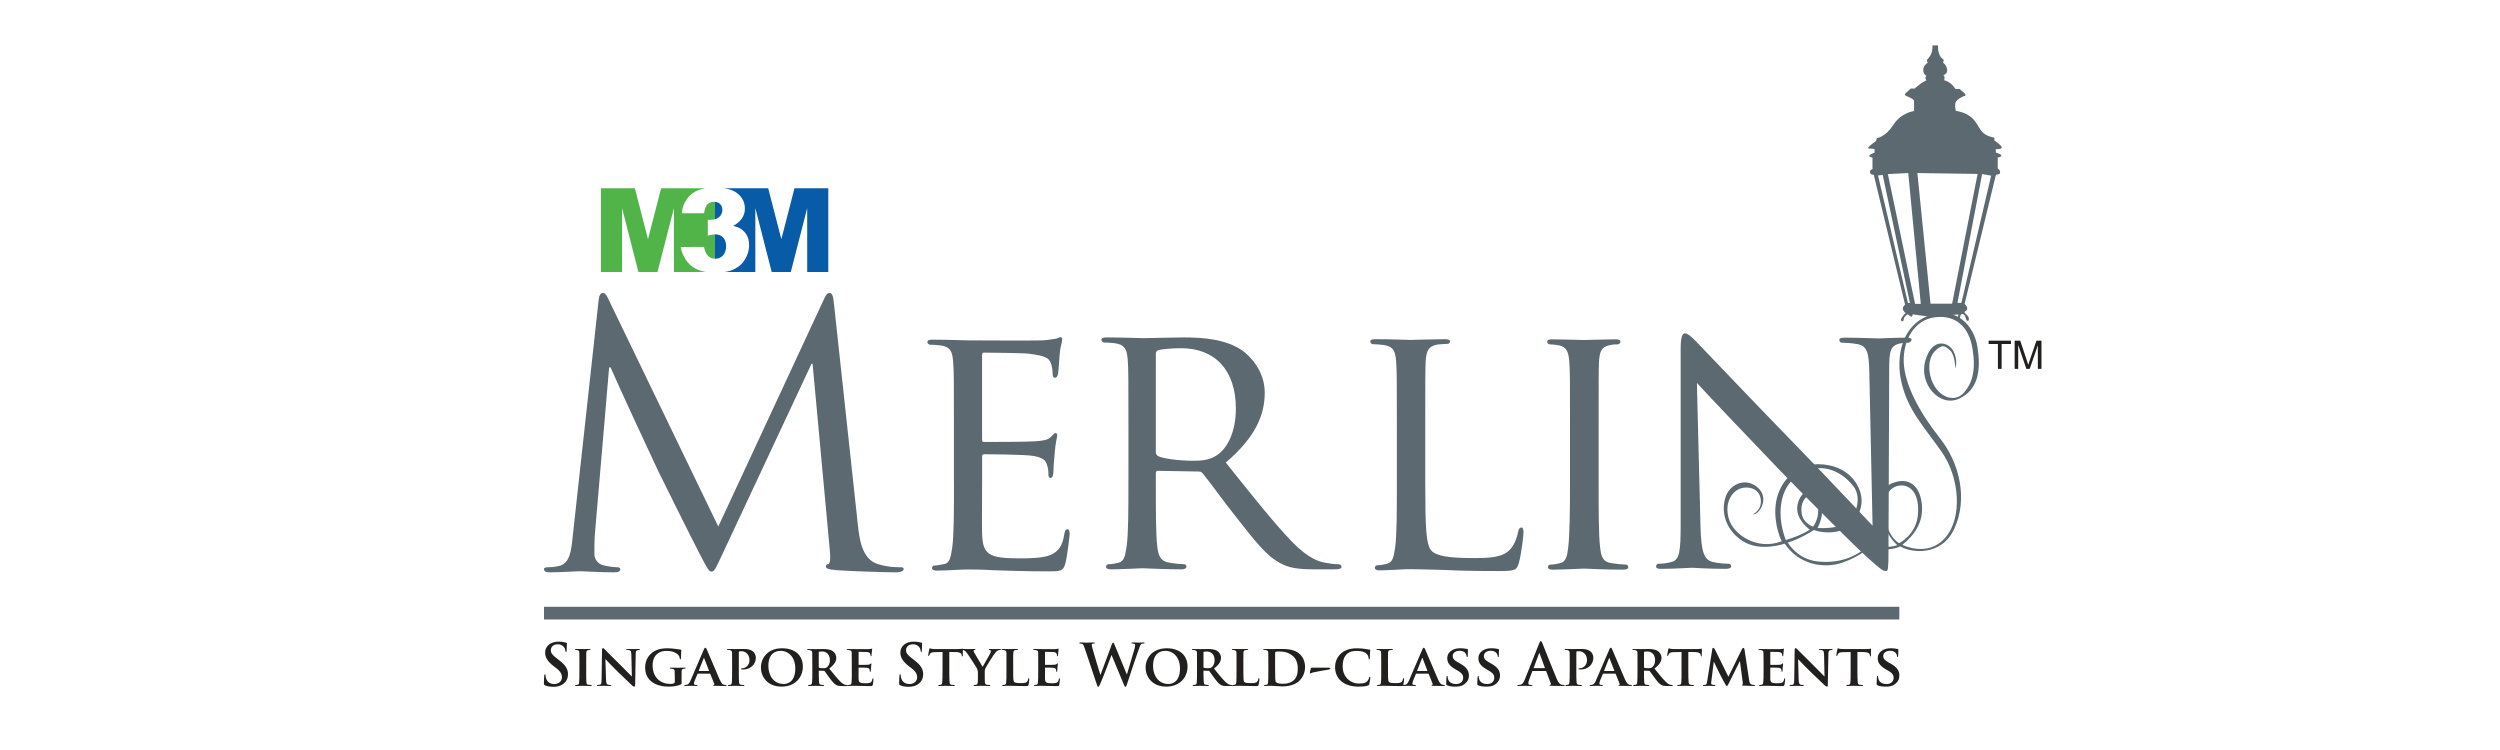
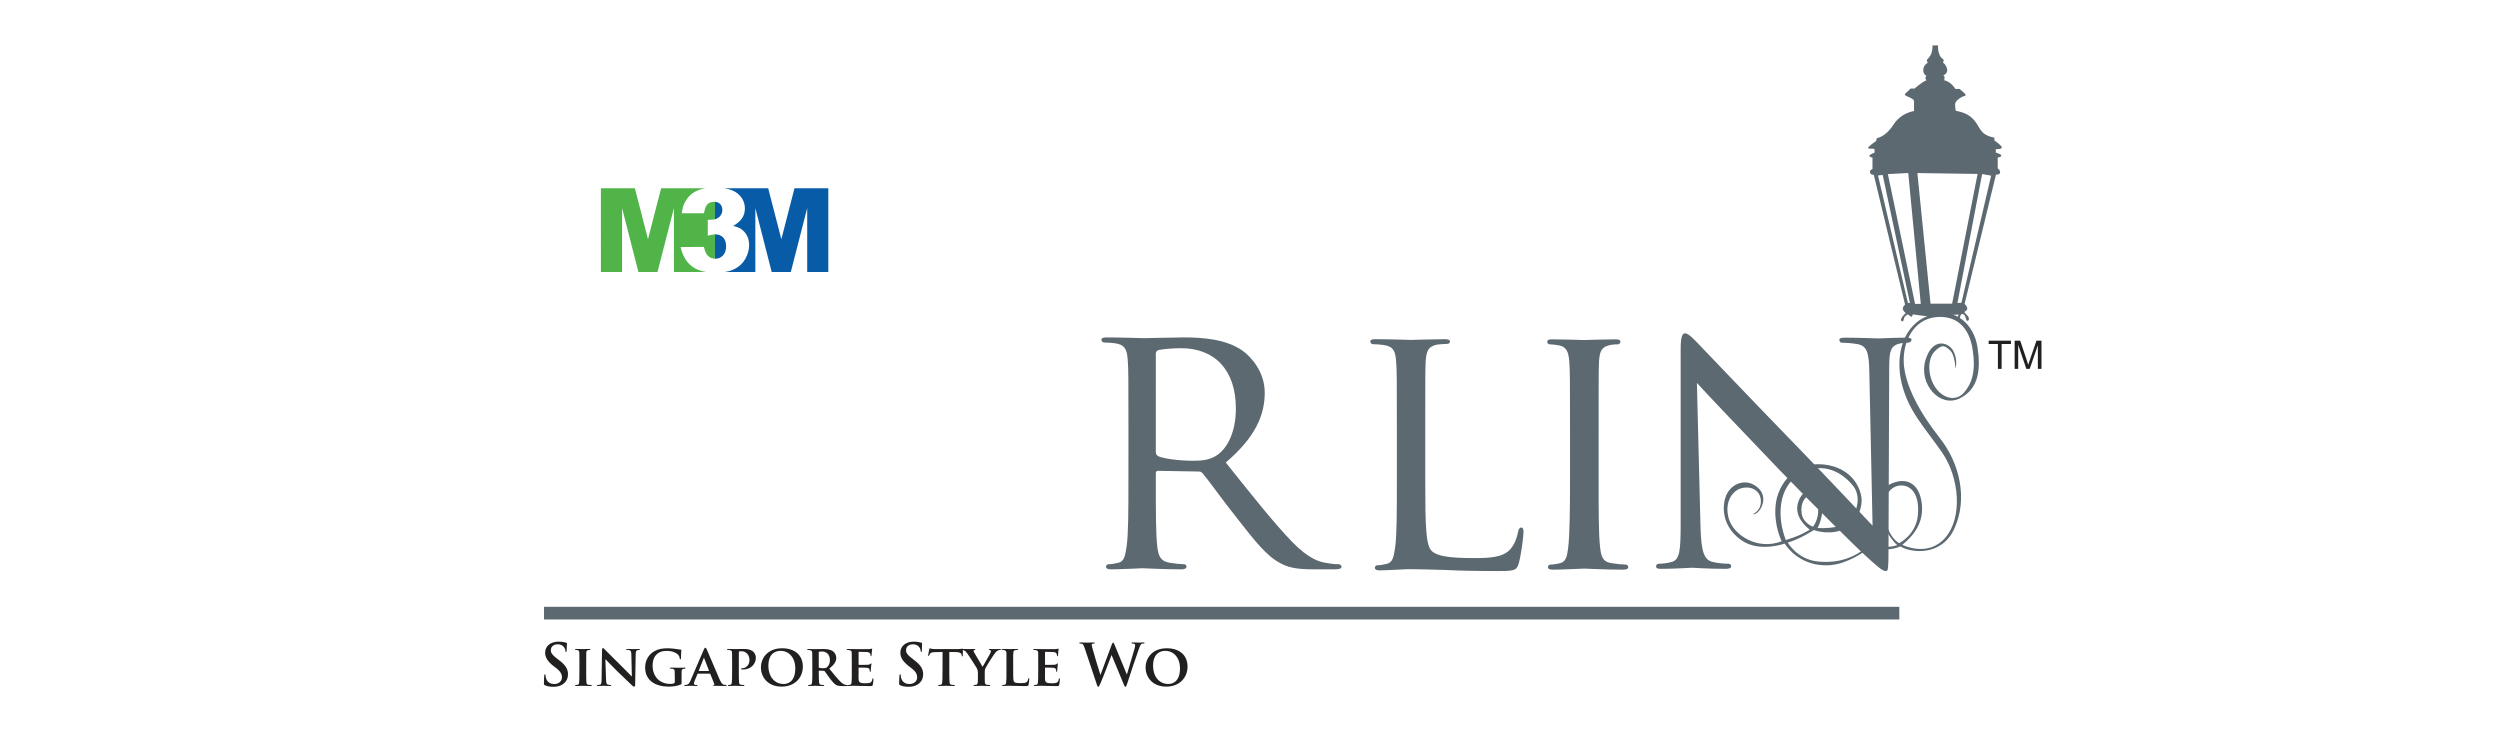
<svg xmlns="http://www.w3.org/2000/svg" version="1.1" id="Layer_1" x="0px" y="0px" width="150px" height="45px" viewBox="0 0 150 45" enable-background="new 0 0 150 45" xml:space="preserve">
  <path fill-rule="evenodd" clip-rule="evenodd" fill="#51B448" d="M36.053,11.294h2.04l0.786,3.057l0.788-3.057h2.67  c-0.312,0.048-0.565,0.148-0.769,0.291c-0.277,0.201-0.474,0.477-0.591,0.833c-0.009,0.041-0.063,0.269-0.069,0.376l1.332,0.003  c0.039-0.244,0.105-0.447,0.208-0.542c0.099-0.098,0.232-0.148,0.396-0.148c0.017,0,0.035,0.004,0.054,0.004v1.048  c-0.058,0.015-0.117,0.022-0.181,0.022c-0.084,0-0.166,0.007-0.25,0.011v0.948c0.18-0.048,0.325-0.075,0.43-0.079v1.461  c-0.161-0.004-0.298-0.059-0.404-0.16c-0.115-0.106-0.199-0.27-0.254-0.546l-1.399,0.004c0.005,0.01,0.04,0.175,0.041,0.183  c0.091,0.293,0.213,0.539,0.378,0.733c0.166,0.199,0.38,0.356,0.64,0.462c0.132,0.052,0.286,0.092,0.469,0.122h-1.933v-3.833  l-0.986,3.833h-1.145l-0.979-3.833v3.833h-1.271V11.294z" />
  <path fill-rule="evenodd" clip-rule="evenodd" fill="#085CA7" d="M43.441,11.294h2.65l0.79,3.057l0.788-3.057h2.03v5.025h-1.267  v-3.833l-0.983,3.833h-1.147l-0.981-3.833v3.833h-1.83c0.227-0.037,0.417-0.093,0.58-0.181c0.284-0.139,0.499-0.341,0.648-0.606  c0.151-0.264,0.228-0.537,0.228-0.824c0-0.231-0.047-0.425-0.138-0.591c-0.092-0.166-0.219-0.297-0.378-0.399  c-0.103-0.063-0.25-0.118-0.439-0.165c0.234-0.126,0.411-0.283,0.528-0.455c0.115-0.172,0.173-0.366,0.173-0.579  c0-0.364-0.143-0.664-0.43-0.904C44.07,11.454,43.796,11.345,43.441,11.294 M42.896,15.523v-1.462h0.014  c0.203,0,0.364,0.065,0.482,0.19c0.114,0.125,0.175,0.303,0.175,0.532c0,0.22-0.063,0.401-0.184,0.54  c-0.122,0.132-0.276,0.201-0.46,0.201H42.896z M42.896,13.158V12.11c0.129,0.008,0.234,0.055,0.313,0.131  c0.087,0.09,0.133,0.21,0.133,0.361c0,0.157-0.061,0.294-0.178,0.409C43.086,13.081,42.997,13.132,42.896,13.158" />
-   <path fill-rule="evenodd" clip-rule="evenodd" fill="#5C6971" d="M50.031,18.167c-0.041-0.413-0.107-0.588-0.259-0.588  c-0.15,0-0.237,0.156-0.324,0.35l-6.351,13.663l-6.612-13.684c-0.108-0.242-0.195-0.329-0.323-0.329  c-0.131,0-0.217,0.156-0.24,0.395l-1.556,14.185c-0.086,0.828-0.152,1.676-0.862,1.809c-0.325,0.066-0.476,0.066-0.65,0.066  c-0.108,0-0.217,0.043-0.217,0.109c0,0.152,0.151,0.197,0.368,0.197c0.586,0,1.621-0.066,1.816-0.066c0.172,0,1.21,0.066,2.01,0.066  c0.258,0,0.386-0.045,0.386-0.197c0-0.066-0.084-0.109-0.171-0.109c-0.13,0-0.452-0.023-0.822-0.109  c-0.324-0.066-0.561-0.352-0.561-0.678c0-0.369,0-0.762,0.022-1.107l0.863-10.095h0.087c0.236,0.586,2.657,5.808,2.849,6.199  c0.107,0.219,1.97,3.982,2.528,5.051c0.411,0.783,0.521,1.002,0.672,1.002c0.192,0,0.259-0.197,0.712-1.158l5.295-11.312h0.064  l1.037,11.226c0.042,0.395,0.023,0.764-0.085,0.783c-0.109,0.023-0.153,0.064-0.153,0.152c0,0.111,0.107,0.174,0.604,0.221  c0.801,0.063,3.132,0.133,3.608,0.133c0.261,0,0.454-0.07,0.454-0.197c0-0.094-0.066-0.109-0.172-0.109c-0.215,0-0.78,0-1.406-0.199  c-0.929-0.305-1.08-1.521-1.166-2.307L50.031,18.167z" />
-   <path fill-rule="evenodd" clip-rule="evenodd" fill="#5C6971" d="M57.238,28.912c0,1.764,0,3.209-0.107,3.963  c-0.085,0.537-0.13,0.904-0.486,0.971c-0.171,0.021-0.404,0.086-0.574,0.086c-0.107,0-0.148,0.086-0.148,0.15  c0,0.115,0.108,0.154,0.299,0.154c0.293,0,0.718-0.021,1.077-0.039c0.403-0.029,0.763-0.029,0.805-0.029  c0.273,0,0.761,0,1.544,0.047c0.762,0.021,1.839,0.066,3.24,0.066c0.719,0,0.912,0,1.035-0.48c0.105-0.389,0.256-1.637,0.256-1.766  s-0.023-0.279-0.131-0.279c-0.104,0-0.147,0.064-0.189,0.279c-0.105,0.732-0.36,1.057-0.845,1.271  c-0.486,0.195-1.377,0.195-1.863,0.195c-1.843,0-2.182-0.24-2.224-1.467c-0.02-0.363,0-2.498,0-3.123v-1.531  c0-0.062,0.024-0.127,0.125-0.127c0.319,0,2.308,0.02,2.817,0.086c0.721,0.086,0.888,0.301,0.952,0.561  c0.085,0.232,0.085,0.43,0.085,0.602c0,0.109,0.042,0.172,0.128,0.172c0.126,0,0.168-0.193,0.168-0.344  c0-0.129,0.042-0.816,0.083-1.186c0.045-0.604,0.147-0.904,0.147-1.014c0-0.107-0.041-0.148-0.103-0.148  c-0.067,0-0.151,0.107-0.279,0.237c-0.188,0.192-0.462,0.216-0.908,0.257c-0.424,0.04-2.878,0.04-3.11,0.04  c-0.108,0-0.108-0.061-0.108-0.19V21.35c0-0.129,0.024-0.193,0.108-0.193c0.209,0,2.367,0.022,2.686,0.064  c1.018,0.129,1.207,0.256,1.332,0.559c0.084,0.218,0.108,0.518,0.108,0.646c0,0.152,0.042,0.24,0.144,0.24  c0.088,0,0.152-0.111,0.173-0.193c0.045-0.217,0.086-1.034,0.104-1.211c0.043-0.515,0.153-0.729,0.153-0.861  c0-0.086-0.022-0.172-0.087-0.172c-0.083,0-0.169,0.065-0.253,0.086c-0.148,0.021-0.486,0.086-0.844,0.108  c-0.426,0.021-4.321,0-4.447,0c-0.107,0-1.311-0.043-2.158-0.043c-0.215,0-0.3,0.043-0.3,0.153c0,0.062,0.084,0.149,0.15,0.149  c0.168,0,0.486,0.021,0.634,0.043c0.616,0.084,0.719,0.385,0.763,1.011c0.045,0.58,0.045,1.1,0.045,3.944V28.912z" />
  <path fill-rule="evenodd" clip-rule="evenodd" fill="#5C6971" d="M67.705,28.813c0,1.773,0,3.223-0.109,3.98  c-0.087,0.543-0.128,0.885-0.498,0.975c-0.172,0.043-0.41,0.086-0.584,0.086c-0.106,0-0.151,0.086-0.151,0.15  c0,0.111,0.11,0.156,0.304,0.156c0.584,0,1.86-0.066,1.88-0.066c0.088,0,1.299,0.066,2.338,0.066c0.215,0,0.301-0.066,0.301-0.156  c0-0.064-0.022-0.15-0.149-0.15c-0.174,0-0.585-0.043-0.842-0.086c-0.585-0.09-0.692-0.432-0.758-0.975  c-0.088-0.758-0.088-2.184-0.088-3.959V28.4c0-0.109,0.043-0.15,0.13-0.15l2.422,0.041c0.133,0,0.175,0.025,0.26,0.109  c0.413,0.496,1.256,1.688,2.055,2.684c1.083,1.385,1.777,2.273,2.594,2.701c0.477,0.262,0.954,0.375,2.036,0.375h1.191  c0.346,0,0.453-0.045,0.453-0.156c0-0.064-0.065-0.15-0.171-0.15c-0.11,0-0.307,0-0.67-0.068c-0.477-0.061-1.106-0.236-2.123-1.275  c-1.104-1.145-2.421-2.809-3.98-4.76c1.774-1.512,2.338-2.836,2.338-4.195c0-1.278-0.847-2.16-1.32-2.508  c-0.996-0.694-2.336-0.803-3.546-0.803c-0.586,0-2.188,0.045-2.382,0.045c-0.108,0-1.384-0.045-2.248-0.045  c-0.219,0-0.305,0.045-0.305,0.153c0,0.064,0.086,0.152,0.152,0.152c0.174,0,0.498,0.022,0.647,0.043  c0.627,0.086,0.739,0.389,0.782,1.015c0.042,0.586,0.042,1.106,0.042,3.96V28.813z M69.349,21.218c0-0.107,0.066-0.172,0.154-0.215  c0.193-0.045,0.797-0.111,1.36-0.111c2.034,0,3.289,1.321,3.289,3.616c0,1.406-0.498,2.38-1.146,2.813  c-0.456,0.303-0.972,0.324-1.427,0.324c-0.846,0-1.819-0.131-2.1-0.281c-0.087-0.065-0.13-0.129-0.13-0.238V21.218z" />
  <path fill-rule="evenodd" clip-rule="evenodd" fill="#5C6971" d="M85.515,25.656c0-2.846,0-3.364,0.023-3.945  c0.042-0.646,0.147-0.93,0.702-1.038c0.211-0.021,0.49-0.041,0.615-0.041c0.063,0,0.147-0.064,0.147-0.131  c0-0.105-0.104-0.15-0.296-0.15c-0.572,0-1.979,0.044-2.064,0.044c-0.105,0-1.277-0.044-2.127-0.044  c-0.215,0-0.298,0.044-0.298,0.15c0,0.067,0.083,0.151,0.148,0.151c0.169,0,0.488,0.021,0.639,0.046  c0.615,0.083,0.722,0.386,0.766,1.013c0.042,0.581,0.042,1.099,0.042,3.945v3.232c0,1.773,0,3.215-0.105,3.971  c-0.087,0.539-0.131,0.883-0.49,0.969c-0.17,0.045-0.402,0.088-0.576,0.088c-0.105,0-0.148,0.088-0.148,0.15  c0,0.113,0.106,0.156,0.297,0.156c0.299,0,0.702-0.025,1.089-0.043c0.361-0.029,0.68-0.029,0.765-0.029  c0.554,0,1.191,0.029,2.043,0.047c0.872,0.047,1.916,0.066,3.256,0.066c1.001,0,1.064-0.066,1.193-0.5  c0.148-0.537,0.276-1.637,0.276-1.832c0-0.193-0.041-0.279-0.128-0.279c-0.107,0-0.173,0.105-0.194,0.238  c-0.062,0.367-0.211,0.754-0.446,1.033c-0.446,0.539-1.276,0.561-2.255,0.561c-1.469,0-2.19-0.127-2.488-0.43  c-0.343-0.326-0.385-1.426-0.385-4.119V25.656z" />
  <path fill-rule="evenodd" clip-rule="evenodd" fill="#5C6971" d="M95.918,25.646c0-2.838,0-3.351,0.021-3.932  c0.042-0.646,0.148-0.904,0.666-1.011c0.214-0.042,0.341-0.042,0.473-0.042c0.061,0,0.147-0.083,0.147-0.152  c0-0.106-0.087-0.149-0.302-0.149c-0.577,0-1.798,0.042-1.885,0.042c-0.106,0-1.283-0.042-1.906-0.042  c-0.212,0-0.299,0.042-0.299,0.149c0,0.068,0.063,0.152,0.148,0.152c0.127,0,0.363,0.021,0.579,0.065  c0.405,0.084,0.558,0.363,0.599,0.989c0.042,0.581,0.042,1.094,0.042,3.932v3.223c0,1.762-0.02,3.203-0.105,3.953  c-0.064,0.539-0.13,0.883-0.491,0.969c-0.172,0.041-0.406,0.084-0.578,0.084c-0.106,0-0.151,0.086-0.151,0.152  c0,0.111,0.106,0.152,0.3,0.152c0.58,0,1.757-0.064,1.863-0.064c0.087,0,1.308,0.064,2.359,0.064c0.216,0,0.298-0.064,0.298-0.152  c0-0.066-0.042-0.152-0.149-0.152c-0.171,0-0.578-0.043-0.854-0.084c-0.559-0.086-0.623-0.43-0.688-0.969  c-0.087-0.75-0.087-2.191-0.087-3.953V25.646z" />
  <path fill-rule="evenodd" clip-rule="evenodd" fill="#5C6971" d="M101.814,22.975c0.583,0.648,2.726,2.893,4.935,5.201  c2.013,2.092,4.762,4.789,4.958,4.961c1.059,0.975,1.254,1.125,1.45,1.125c0.129,0,0.153-0.111,0.153-1.316l0.042-10.745  c0-1.101,0.041-1.467,0.671-1.597c0.217-0.042,0.367-0.042,0.453-0.042c0.133,0,0.218-0.11,0.218-0.174  c0-0.111-0.153-0.128-0.349-0.128c-0.776,0-1.406,0.045-1.624,0.045c-0.214,0-1.124-0.045-1.988-0.045  c-0.218,0-0.371,0.018-0.371,0.128c0,0.063,0.023,0.174,0.153,0.174c0.153,0,0.586,0.021,0.931,0.085  c0.584,0.108,0.693,0.519,0.714,1.704l0.194,9.188c-0.585-0.605-2.618-2.783-4.503-4.721c-2.941-3.021-5.713-5.955-6.015-6.257  c-0.198-0.195-0.523-0.561-0.735-0.561c-0.153,0-0.261,0.193-0.261,0.924v10.509c0,1.66-0.066,2.156-0.543,2.285  c-0.283,0.086-0.629,0.107-0.78,0.107c-0.084,0-0.15,0.066-0.15,0.154c0,0.131,0.107,0.152,0.302,0.152  c0.867,0,1.67-0.066,1.839-0.066c0.175,0,0.933,0.066,2.014,0.066c0.217,0,0.349-0.043,0.349-0.152c0-0.088-0.065-0.154-0.152-0.154  c-0.173,0-0.607-0.021-0.956-0.107c-0.515-0.129-0.688-0.582-0.732-2.092L101.814,22.975z" />
  <path fill-rule="evenodd" clip-rule="evenodd" fill="#5C6971" d="M105.168,30.855c0,0,0.559-0.232,0.477-0.896  c-0.083-0.662-0.763-0.814-1.237-0.643c-0.477,0.174-0.955,0.82-0.684,1.795c0.275,0.977,1.709,1.932,3.178,1.365  c0,0-0.495-0.969-0.362-2.191c0.132-1.221,1.124-2.598,2.871-2.418c1.745,0.184,2.273,1.482,2.286,2.133  c0.008,0.652-0.378,1.537-1.229,1.822c-0.855,0.287-1.637-0.02-1.637-0.02s-0.822,0.539-1.565,0.752c0,0,0.559,0.998,1.778,1.131  s2.201-0.213,2.954-0.863l0.247-0.168c0,0,0.76,0.318,1.593,0.055c0,0-0.825-0.672-0.955-1.977c-0.134-1.301,0.222-1.637,0.892-1.82  c0.672-0.186,1.362,0.109,1.523,1.23c0.162,1.119-0.395,1.934-1.158,2.547c0,0,1.532,0.783,2.58-0.43  c1.044-1.211,0.852-3.602-0.203-5.123c-1.057-1.524-2.01-2.455-2.417-4.142c-0.407-1.684,0.082-3.554,1.687-4.079  c1.602-0.529,2.657,0.606,2.861,1.907c0.201,1.298,0.102,2.517-1.076,3.086c-1.18,0.568-2.455-0.853-2.051-2.275  c0.407-1.419,1.401-1.117,1.684-0.566c0.285,0.548,0.123,1.054,0.123,1.054s-0.029-0.835-0.323-1.1  c-0.295-0.267-0.468-0.406-0.924,0.062c-0.459,0.47-0.418,1.515,0.059,2.188c0.479,0.673,1.242,0.816,1.707,0.275  c0.467-0.539,0.718-1.272,0.507-2.606s-1.014-2.066-2.263-1.904s-1.919,1.403-1.867,2.707c0.052,1.305,0.914,2.958,2.15,4.52  c1.24,1.563,1.686,3.693,0.894,5.441c-0.794,1.746-2.683,1.445-3.246,1.078c0,0-0.834,0.424-1.767-0.025c0,0-0.586,0.617-1.711,1  c-1.125,0.381-2.595,0.131-3.467-1.141c0,0-1.481,0.539-2.549-0.174c-1.066-0.713-1.25-1.801-1.005-2.586  c0.24-0.783,1.128-1.193,1.829-0.693c0.7,0.5,0.425,1.213,0.2,1.479C105.33,30.906,105.168,30.855,105.168,30.855 M108.589,31.783  c-0.232-0.174-0.968-0.807-0.701-1.641c0.313-0.986,1.207-0.895,1.404-0.02c0.154,0.719-0.129,1.354-0.238,1.559  c0.46,0.029,1.057-0.012,1.492-0.18c0.747-0.287,1.249-1.574,0.65-2.336c-0.823-1.045-2.071-1.424-3.229-0.711  c-1.308,0.811-1.342,2.596-0.819,3.947C107.75,32.219,108.114,32.066,108.589,31.783 M108.772,31.596c0,0-0.581-0.189-0.672-0.789  c-0.092-0.6,0.203-1.008,0.445-1.082c0.246-0.07,0.53,0.203,0.549,0.844C109.114,31.211,108.763,31.641,108.772,31.596   M113.944,32.592c0,0,1.021-0.496,1.129-1.686c0.112-1.189-0.364-1.779-0.992-1.779s-1.025,0.598-1.046,1.25  C113.013,31.035,113.244,32.146,113.944,32.592" />
  <path fill-rule="evenodd" clip-rule="evenodd" fill="#5C6971" d="M114.344,18.792c0,0-0.129,0.098-0.204,0.212  c-0.072,0.119-0.135,0.214-0.019,0.271c0.116,0.053,0.078-0.16,0.164-0.267c0.088-0.102,0.18-0.147,0.18-0.147  s0.131,0.089,0.194,0.138c0.067,0.048,0.109-0.138,0.109-0.138s0.616,0.093,0.927,0.125c0.31,0.032,1.526-0.112,1.715-0.112  s0.081,0.031,0.055,0.126c-0.025,0.098,0,0.204,0.083,0.144c0.083-0.062,0.04-0.332,0.209-0.301  c0.167,0.031,0.173,0.218,0.218,0.342c0.043,0.121,0.196,0.062,0.151-0.115c-0.046-0.171-0.327-0.311-0.244-0.37  c0.081-0.062,0.162-0.078,0.152-0.208c-0.011-0.136-0.159-0.255-0.159-0.255l1.883-7.761c0,0,0.24,0.026,0.248-0.127  c0.015-0.155-0.143-0.242-0.143-0.242V9.452c0,0,0.218-0.023,0.218-0.116c0-0.095-0.331-0.18-0.331-0.18V8.948  c0,0,0.364,0.021,0.36-0.102c-0.007-0.123-0.446-0.419-0.446-0.419V8.258c0,0-0.469-0.063-0.721-0.335  c-0.254-0.277-0.306-0.572-0.67-0.887c-0.365-0.318-0.924-0.385-0.924-0.385s-0.095-0.366,0-0.531  c0.092-0.164,0.395-0.346,0.518-0.356c0.12-0.011,0.026-0.149,0.026-0.149l-0.316-0.278h-0.251c0,0-0.146-0.236-0.34-0.366  c-0.189-0.136-0.338-0.156-0.338-0.156s0.03-0.084,0.028-0.163c0-0.083-0.078-0.132-0.078-0.132s0.283-0.092,0.228-0.374  c-0.056-0.287-0.248-0.388-0.248-0.388s0.051-0.096,0.044-0.154c-0.007-0.059-0.17-0.112-0.24-0.296  c-0.073-0.19-0.102-0.245-0.102-0.584h-0.332c0,0,0.02,0.368-0.122,0.601c-0.141,0.236-0.199,0.199-0.209,0.293  c-0.008,0.09,0.055,0.141,0.055,0.141s-0.276,0.149-0.276,0.437c0,0.293,0.196,0.353,0.196,0.353s-0.071,0.048-0.064,0.135  c0.004,0.088,0.058,0.132,0.058,0.132s-0.221,0.102-0.444,0.278c-0.222,0.171-0.263,0.22-0.263,0.22h-0.239l-0.328,0.307  c0,0-0.063,0.072,0.058,0.132c0.123,0.061,0.48,0.183,0.473,0.317v0.594c0,0-0.771,0.087-1.245,0.831  c-0.479,0.742-0.988,0.792-0.988,0.792l-0.045,0.174c0,0-0.493,0.334-0.476,0.42c0.016,0.087,0.345-0.013,0.385,0.087v0.189  c0,0-0.316,0.12-0.316,0.191c0,0.069,0.191,0.112,0.191,0.112v0.687c0,0-0.178,0.043-0.15,0.198  c0.032,0.151,0.229,0.147,0.229,0.147l1.877,7.789c0,0-0.136,0.097-0.136,0.233C114.166,18.651,114.344,18.79,114.344,18.792   M112.681,10.528l0.281-0.033l1.634,7.687h-0.119L112.681,10.528z M113.273,10.445l1.222-0.063l0.752,7.85h-0.344L113.273,10.445z   M115.043,10.383l3.613,0.053l-1.529,7.785h-1.296L115.043,10.383z M118.927,10.445l0.541,0.094l-1.785,7.635h-0.236L118.927,10.445  z" />
  <rect x="32.641" y="36.408" fill-rule="evenodd" clip-rule="evenodd" fill="#5C6971" width="81.319" height="0.76" />
  <path fill-rule="evenodd" clip-rule="evenodd" fill="#221F1F" d="M119.875,22.132v-1.491h-0.556V20.44h1.339v0.201h-0.561v1.491  H119.875z M120.879,22.132V20.44h0.334l0.401,1.197c0.038,0.111,0.063,0.197,0.079,0.251c0.02-0.061,0.051-0.152,0.091-0.27  l0.404-1.178h0.301v1.692h-0.218v-1.416l-0.488,1.416h-0.202l-0.488-1.435v1.435H120.879z" />
  <path fill="#221F1F" d="M33.205,41.207c0.185,0,0.378-0.029,0.549-0.143c0.248-0.16,0.326-0.4,0.326-0.604  c0-0.324-0.149-0.563-0.567-0.875l-0.099-0.076c-0.285-0.215-0.364-0.338-0.364-0.496c0-0.207,0.154-0.355,0.412-0.355  c0.223,0,0.323,0.104,0.374,0.168c0.073,0.09,0.09,0.199,0.09,0.229c0,0.043,0.011,0.064,0.035,0.064c0.029,0,0.04-0.029,0.04-0.105  c0-0.271,0.016-0.371,0.016-0.412c0-0.025-0.021-0.035-0.051-0.043c-0.092-0.025-0.236-0.061-0.461-0.061  c-0.478,0-0.797,0.275-0.797,0.656c0,0.275,0.133,0.521,0.512,0.818l0.161,0.119c0.283,0.227,0.336,0.385,0.336,0.555  c0,0.186-0.152,0.395-0.462,0.395c-0.213,0-0.418-0.096-0.495-0.35c-0.017-0.053-0.031-0.133-0.031-0.176  c0-0.023-0.002-0.057-0.035-0.057c-0.027,0-0.037,0.037-0.042,0.09c-0.002,0.057-0.017,0.262-0.017,0.449  c0,0.076,0.012,0.096,0.067,0.121C32.849,41.184,33.006,41.207,33.205,41.207 M34.763,40.305c0,0.285,0,0.52-0.015,0.641  c-0.01,0.084-0.027,0.129-0.087,0.141c-0.032,0.008-0.064,0.012-0.109,0.012c-0.04,0-0.05,0.014-0.05,0.031  c0,0.02,0.023,0.031,0.062,0.031c0.12,0,0.328-0.012,0.394-0.012c0.083,0,0.292,0.012,0.492,0.012c0.036,0,0.06-0.012,0.06-0.031  c0-0.018-0.014-0.031-0.046-0.031c-0.046,0-0.117-0.004-0.159-0.012c-0.089-0.012-0.108-0.057-0.12-0.141  c-0.013-0.121-0.013-0.355-0.013-0.641v-0.52c0-0.441,0-0.523,0.004-0.621c0.009-0.102,0.033-0.143,0.116-0.156  c0.036-0.01,0.059-0.014,0.092-0.014c0.03,0,0.044-0.002,0.044-0.033c0-0.018-0.022-0.023-0.061-0.023  c-0.116,0-0.313,0.006-0.388,0.006c-0.087,0-0.294-0.006-0.408-0.006c-0.049,0-0.073,0.006-0.073,0.023  c0,0.031,0.016,0.033,0.049,0.033c0.039,0,0.075,0.004,0.111,0.014c0.065,0.023,0.097,0.057,0.102,0.156  c0.004,0.098,0.004,0.18,0.004,0.621V40.305z M36.324,39.557h0.012c0.057,0.055,0.379,0.41,0.711,0.729  c0.317,0.307,0.7,0.672,0.887,0.848c0.031,0.031,0.072,0.061,0.124,0.061c0.025,0,0.051-0.027,0.051-0.092l0.032-1.852  c0.003-0.168,0.027-0.219,0.112-0.242c0.037-0.014,0.06-0.014,0.094-0.014c0.033,0,0.049-0.01,0.049-0.029  c0-0.023-0.025-0.027-0.066-0.027c-0.151,0-0.265,0.006-0.301,0.006c-0.063,0-0.226-0.006-0.386-0.006  c-0.042,0-0.074,0.004-0.074,0.027c0,0.02,0.01,0.029,0.048,0.029c0.041,0,0.116,0,0.16,0.02c0.07,0.029,0.1,0.08,0.104,0.258  l0.03,1.307h-0.013c-0.045-0.041-0.448-0.455-0.657-0.662c-0.442-0.43-0.9-0.895-0.936-0.932c-0.051-0.053-0.092-0.1-0.13-0.1  c-0.033,0-0.053,0.043-0.053,0.105l-0.027,1.736c-0.003,0.256-0.015,0.334-0.096,0.357c-0.04,0.01-0.095,0.014-0.138,0.014  c-0.024,0-0.046,0.014-0.046,0.031c0,0.027,0.028,0.031,0.069,0.031c0.155,0,0.299-0.012,0.329-0.012  c0.053,0,0.194,0.012,0.395,0.012c0.038,0,0.066-0.01,0.066-0.031c0-0.018-0.018-0.031-0.05-0.031c-0.048,0-0.107-0.004-0.159-0.023  c-0.062-0.018-0.097-0.088-0.104-0.316L36.324,39.557z M40.895,40.639c0-0.145,0-0.264,0.002-0.354  c0.003-0.105,0.034-0.146,0.119-0.158c0.034-0.006,0.057-0.012,0.082-0.012c0.021,0,0.038-0.014,0.038-0.029  c0-0.025-0.021-0.029-0.063-0.029c-0.1,0-0.258,0.008-0.354,0.008c-0.089,0-0.308-0.008-0.466-0.008  c-0.042,0-0.066,0.004-0.066,0.029c0,0.016,0.022,0.029,0.049,0.029c0.042,0,0.093,0.006,0.116,0.012  c0.096,0.027,0.126,0.059,0.129,0.158c0.007,0.09,0.007,0.201,0.007,0.348v0.266c0,0.053-0.012,0.084-0.061,0.104  c-0.072,0.031-0.132,0.031-0.213,0.031c-0.65,0-1.057-0.459-1.057-1.092c0-0.355,0.111-0.574,0.28-0.713  c0.212-0.17,0.422-0.174,0.587-0.174c0.344,0,0.571,0.131,0.659,0.225c0.081,0.084,0.097,0.178,0.103,0.244  c0.003,0.023,0.013,0.033,0.034,0.033c0.022,0,0.039-0.018,0.039-0.063c0-0.371,0.023-0.449,0.023-0.486  c0-0.016-0.008-0.027-0.04-0.031c-0.074-0.004-0.181-0.023-0.245-0.033c-0.062-0.012-0.328-0.047-0.539-0.047  c-0.255,0-0.528,0.02-0.818,0.189c-0.281,0.164-0.532,0.49-0.532,0.963c0,0.811,0.66,1.148,1.406,1.148  c0.237,0,0.539-0.031,0.741-0.133c0.04-0.02,0.04-0.023,0.04-0.102V40.639z M42.59,40.42c0.015,0,0.024,0.006,0.03,0.023  l0.236,0.586c0.014,0.035-0.007,0.064-0.028,0.068c-0.031,0.004-0.04,0.014-0.04,0.031c0,0.02,0.037,0.02,0.091,0.021  c0.257,0.01,0.475,0.01,0.584,0.01c0.116,0,0.131-0.01,0.131-0.031s-0.013-0.031-0.04-0.031c-0.034,0-0.073-0.004-0.116-0.012  c-0.055-0.012-0.142-0.053-0.259-0.314c-0.194-0.443-0.7-1.648-0.774-1.811c-0.033-0.064-0.044-0.094-0.091-0.094  c-0.029,0-0.054,0.035-0.092,0.123l-0.791,1.844c-0.064,0.148-0.117,0.24-0.253,0.26c-0.028,0-0.064,0.004-0.09,0.004  c-0.024,0-0.035,0.014-0.035,0.031c0,0.021,0.018,0.031,0.059,0.031c0.156,0,0.319-0.012,0.348-0.012c0.1,0,0.241,0.012,0.34,0.012  c0.033,0,0.049-0.01,0.049-0.031c0-0.018-0.007-0.031-0.047-0.031h-0.043c-0.094,0-0.123-0.033-0.123-0.084  c0-0.035,0.015-0.105,0.048-0.18l0.164-0.391c0.005-0.018,0.009-0.023,0.024-0.023H42.59z M41.938,40.258  c0,0-0.017-0.008-0.011-0.021l0.295-0.742c0.001-0.012,0.003-0.025,0.003-0.025c0.022,0,0.023,0.014,0.026,0.025l0.289,0.744  c0.002,0.012,0,0.02-0.016,0.02H41.938z M43.925,40.305c0,0.27,0,0.502-0.012,0.625c-0.011,0.088-0.028,0.145-0.089,0.156  c-0.029,0.008-0.062,0.012-0.108,0.012c-0.037,0-0.049,0.014-0.049,0.031c0,0.02,0.022,0.031,0.062,0.031  c0.12,0,0.311-0.012,0.382-0.012c0.077,0,0.293,0.012,0.496,0.012c0.032,0,0.058-0.012,0.058-0.031c0-0.018-0.015-0.031-0.05-0.031  c-0.042,0-0.109-0.004-0.156-0.012c-0.089-0.012-0.106-0.068-0.117-0.15c-0.012-0.129-0.012-0.361-0.012-0.631v-1.164  c0-0.033,0.007-0.047,0.023-0.055c0.027-0.01,0.086-0.012,0.131-0.012c0.07,0,0.193,0.012,0.305,0.109  c0.168,0.145,0.179,0.34,0.179,0.438c0,0.295-0.237,0.471-0.408,0.471c-0.065,0-0.101,0.018-0.101,0.041  c0,0.021,0.021,0.031,0.04,0.031c0.015,0.006,0.075,0.006,0.089,0.006c0.431,0,0.764-0.301,0.764-0.713  c0-0.158-0.09-0.293-0.152-0.354c-0.047-0.041-0.187-0.166-0.567-0.166c-0.138,0-0.379,0.006-0.504,0.006  c-0.088,0-0.279-0.006-0.438-0.006c-0.046,0-0.072,0.006-0.072,0.027c0,0.025,0.024,0.029,0.054,0.029  c0.045,0,0.095,0.004,0.121,0.014c0.096,0.027,0.125,0.057,0.129,0.156c0.004,0.098,0.004,0.18,0.004,0.621V40.305z M46.897,41.197  c0.785,0,1.274-0.531,1.274-1.201c0-0.678-0.478-1.1-1.243-1.1c-0.921,0-1.275,0.65-1.275,1.152  C45.653,40.566,46.015,41.197,46.897,41.197 M47.021,41.039c-0.576,0-0.919-0.48-0.919-1.08c0-0.727,0.398-0.908,0.737-0.908  c0.492,0,0.878,0.402,0.878,1.051C47.717,40.938,47.237,41.039,47.021,41.039 M48.74,40.305c0,0.27,0,0.502-0.016,0.625  c-0.009,0.088-0.025,0.145-0.09,0.156c-0.025,0.008-0.06,0.012-0.106,0.012c-0.038,0-0.047,0.014-0.047,0.031  c0,0.02,0.02,0.031,0.06,0.031c0.119,0,0.312-0.012,0.372-0.012c0.044,0,0.3,0.012,0.471,0.012c0.04,0,0.064-0.012,0.064-0.031  c0-0.018-0.012-0.031-0.038-0.031c-0.037,0-0.104-0.004-0.149-0.012c-0.092-0.012-0.106-0.068-0.118-0.156  c-0.014-0.123-0.016-0.352-0.016-0.625v-0.039c0-0.018,0.011-0.027,0.024-0.027l0.272,0.01c0.02,0,0.04,0.002,0.055,0.02  c0.038,0.045,0.167,0.242,0.287,0.398c0.171,0.229,0.285,0.367,0.414,0.436c0.08,0.039,0.164,0.059,0.332,0.059H50.8  c0.038,0,0.06-0.01,0.06-0.031c0-0.018-0.015-0.031-0.039-0.031c-0.023,0-0.04,0-0.072-0.006c-0.045-0.01-0.155-0.027-0.326-0.197  c-0.182-0.18-0.396-0.447-0.667-0.779c0.297-0.238,0.421-0.43,0.421-0.646c0-0.201-0.126-0.35-0.213-0.406  c-0.162-0.109-0.384-0.125-0.579-0.125c-0.092,0-0.369,0.006-0.469,0.006c-0.066,0-0.259-0.006-0.418-0.006  c-0.043,0-0.069,0.006-0.069,0.027c0,0.025,0.021,0.029,0.051,0.029c0.046,0,0.1,0.004,0.124,0.014  c0.094,0.027,0.124,0.057,0.129,0.156c0.005,0.098,0.005,0.18,0.005,0.621V40.305z M49.125,39.141c0-0.021,0.005-0.033,0.028-0.041  c0.031-0.006,0.105-0.01,0.179-0.01c0.18,0,0.462,0.107,0.462,0.521c0,0.244-0.104,0.371-0.197,0.438  c-0.051,0.037-0.093,0.043-0.215,0.043c-0.073,0-0.164-0.004-0.229-0.023c-0.023-0.012-0.028-0.02-0.028-0.053V39.141z   M51.108,40.305c0,0.27,0,0.502-0.014,0.625c-0.011,0.088-0.027,0.145-0.089,0.156c-0.031,0.008-0.062,0.012-0.107,0.012  c-0.038,0-0.047,0.014-0.047,0.031c0,0.02,0.02,0.031,0.057,0.031c0.062,0,0.14-0.004,0.211-0.01c0.072,0,0.139-0.002,0.173-0.002  c0.091,0,0.202,0.002,0.351,0.008c0.147,0.008,0.33,0.01,0.56,0.01c0.112,0,0.141,0,0.163-0.074c0.018-0.063,0.042-0.26,0.042-0.328  c0-0.029-0.004-0.068-0.031-0.068c-0.018,0-0.026,0.016-0.033,0.047c-0.02,0.121-0.055,0.182-0.131,0.217  c-0.08,0.033-0.206,0.037-0.286,0.037c-0.309,0-0.404-0.045-0.411-0.246c-0.008-0.086,0-0.336,0-0.436v-0.236  c0-0.014,0.002-0.025,0.018-0.025c0.076,0,0.421,0.004,0.476,0.012c0.113,0.008,0.153,0.057,0.167,0.113  c0.008,0.041,0.008,0.076,0.011,0.107c0,0.014,0.008,0.023,0.028,0.023c0.029,0,0.03-0.041,0.03-0.064  c0-0.021,0.009-0.139,0.015-0.195c0.02-0.15,0.025-0.199,0.025-0.217s-0.011-0.031-0.025-0.031c-0.015,0-0.022,0.02-0.048,0.039  c-0.028,0.029-0.072,0.037-0.144,0.045c-0.068,0.008-0.462,0.008-0.534,0.008c-0.016,0-0.018-0.016-0.018-0.033v-0.725  c0-0.016,0.006-0.027,0.018-0.027c0.065,0,0.429,0.006,0.479,0.012c0.153,0.016,0.174,0.057,0.199,0.109  c0.018,0.033,0.02,0.086,0.02,0.107s0.007,0.037,0.025,0.037c0.024,0,0.031-0.037,0.033-0.049c0.009-0.033,0.016-0.162,0.018-0.193  c0.006-0.137,0.024-0.17,0.024-0.189c0-0.014-0.004-0.027-0.019-0.027c-0.015,0-0.033,0.012-0.05,0.014  c-0.025,0.004-0.07,0.014-0.127,0.016c-0.06,0.004-0.731,0-0.829,0c-0.085,0-0.281-0.006-0.438-0.006  c-0.045,0-0.071,0.006-0.071,0.027c0,0.025,0.021,0.029,0.051,0.029c0.047,0,0.098,0.004,0.123,0.014  c0.099,0.027,0.125,0.057,0.13,0.156c0.004,0.098,0.004,0.18,0.004,0.621V40.305z M54.517,41.207c0.183,0,0.375-0.029,0.548-0.143  c0.249-0.16,0.325-0.4,0.325-0.604c0-0.324-0.148-0.563-0.564-0.875l-0.099-0.076c-0.284-0.215-0.365-0.338-0.365-0.496  c0-0.207,0.156-0.355,0.413-0.355c0.223,0,0.323,0.104,0.377,0.168c0.072,0.09,0.088,0.199,0.088,0.229  c0,0.043,0.012,0.064,0.034,0.064c0.029,0,0.04-0.029,0.04-0.105c0-0.271,0.012-0.371,0.012-0.412c0-0.025-0.017-0.035-0.048-0.043  c-0.092-0.025-0.235-0.061-0.46-0.061c-0.48,0-0.797,0.275-0.797,0.656c0,0.275,0.131,0.521,0.51,0.818l0.159,0.119  c0.287,0.227,0.34,0.385,0.34,0.555c0,0.186-0.153,0.395-0.464,0.395c-0.215,0-0.419-0.096-0.494-0.35  c-0.017-0.053-0.03-0.133-0.03-0.176c0-0.023-0.004-0.057-0.035-0.057c-0.028,0-0.038,0.037-0.042,0.09  c-0.001,0.057-0.017,0.262-0.017,0.449c0,0.076,0.013,0.096,0.065,0.121C54.161,41.184,54.318,41.207,54.517,41.207 M56.549,40.305  c0,0.27,0,0.502-0.014,0.625c-0.009,0.088-0.028,0.145-0.091,0.156c-0.025,0.008-0.063,0.012-0.106,0.012  c-0.04,0-0.046,0.014-0.046,0.031c0,0.02,0.018,0.031,0.056,0.031c0.122,0,0.33-0.012,0.398-0.012c0.086,0,0.291,0.012,0.493,0.012  c0.031,0,0.055-0.012,0.055-0.031c0-0.018-0.011-0.031-0.046-0.031c-0.046,0-0.114-0.004-0.156-0.012  c-0.09-0.012-0.109-0.068-0.118-0.15c-0.013-0.129-0.016-0.361-0.016-0.631v-1.186l0.383,0.004c0.272,0.004,0.352,0.096,0.357,0.172  l0.005,0.029c0.004,0.047,0.011,0.061,0.034,0.061c0.017,0,0.024-0.018,0.03-0.049c0-0.074,0.006-0.293,0.006-0.355  c0-0.045-0.002-0.064-0.024-0.064c0,0-0.034,0.01-0.083,0.016c-0.045,0.006-0.111,0.012-0.208,0.012h-1.232  c-0.099,0-0.215-0.002-0.305-0.012c-0.075-0.01-0.107-0.035-0.132-0.035c-0.015,0-0.027,0.018-0.031,0.055  c-0.007,0.025-0.068,0.311-0.068,0.357c0,0.027,0.008,0.047,0.026,0.047c0.023,0,0.029-0.012,0.036-0.037  c0.007-0.02,0.023-0.057,0.052-0.1c0.045-0.064,0.118-0.088,0.299-0.092l0.449-0.008V40.305z M58.676,40.639  c0,0.049,0,0.168-0.009,0.291c-0.009,0.088-0.033,0.145-0.094,0.156c-0.029,0.008-0.069,0.012-0.108,0.012  c-0.034,0-0.048,0.014-0.048,0.031c0,0.021,0.023,0.031,0.066,0.031c0.115,0,0.318-0.012,0.396-0.012  c0.081,0,0.284,0.012,0.474,0.012c0.042,0,0.063-0.012,0.063-0.031c0-0.018-0.018-0.031-0.049-0.031  c-0.042,0-0.106-0.004-0.154-0.012c-0.09-0.012-0.117-0.068-0.124-0.156c-0.004-0.123-0.004-0.242-0.004-0.291v-0.236  c0-0.098-0.01-0.184,0.035-0.293c0.056-0.125,0.491-0.824,0.593-0.939c0.063-0.08,0.092-0.107,0.157-0.139  c0.044-0.023,0.102-0.037,0.13-0.037c0.037,0,0.059-0.01,0.059-0.033c0-0.018-0.021-0.023-0.052-0.023  c-0.059,0-0.261,0.006-0.329,0.006c-0.088,0-0.195-0.006-0.294-0.006c-0.039,0-0.053,0.006-0.053,0.027  c0,0.027,0.029,0.029,0.055,0.033c0.052,0.01,0.066,0.039,0.066,0.066c0,0.039-0.014,0.092-0.048,0.156  c-0.043,0.088-0.411,0.719-0.448,0.787c-0.055-0.082-0.453-0.77-0.508-0.859c-0.025-0.041-0.034-0.074-0.034-0.1  c0-0.023,0.015-0.041,0.039-0.047c0.049-0.01,0.07-0.01,0.07-0.037c0-0.021-0.02-0.027-0.046-0.027c-0.136,0-0.28,0.006-0.343,0.006  c-0.102,0-0.332-0.006-0.382-0.006c-0.039,0-0.058,0.006-0.058,0.027c0,0.025,0.019,0.029,0.045,0.029  c0.036,0,0.088,0.02,0.127,0.041c0.061,0.029,0.122,0.1,0.195,0.207c0.109,0.154,0.524,0.801,0.545,0.846  c0.041,0.086,0.068,0.148,0.068,0.307V40.639z M60.79,39.785c0-0.441,0-0.523,0.009-0.621c0.01-0.102,0.032-0.143,0.115-0.156  c0.034-0.01,0.083-0.014,0.118-0.014c0.04,0,0.055-0.004,0.055-0.029c0-0.021-0.023-0.027-0.063-0.027  c-0.119,0-0.368,0.006-0.439,0.006c-0.084,0-0.277-0.006-0.42-0.006c-0.046,0-0.068,0.006-0.068,0.027  c0,0.025,0.021,0.029,0.055,0.029c0.04,0,0.075,0.004,0.1,0.014c0.098,0.027,0.123,0.057,0.134,0.156c0,0.098,0,0.18,0,0.621v0.52  c0,0.27,0,0.502-0.014,0.625c-0.01,0.088-0.026,0.145-0.09,0.156c-0.027,0.008-0.062,0.012-0.105,0.012  c-0.04,0-0.049,0.014-0.049,0.031c0,0.02,0.021,0.031,0.058,0.031c0.064,0,0.14-0.004,0.209-0.01c0.075,0,0.138-0.002,0.177-0.002  c0.122,0,0.251,0.002,0.403,0.008c0.152,0.008,0.326,0.01,0.546,0.01c0.157,0,0.175-0.016,0.193-0.08  c0.023-0.088,0.042-0.303,0.042-0.338c0-0.033-0.004-0.064-0.025-0.064c-0.026,0-0.029,0.014-0.034,0.043  c-0.007,0.057-0.038,0.139-0.076,0.178c-0.077,0.078-0.193,0.082-0.356,0.082c-0.235,0-0.353-0.016-0.406-0.063  c-0.067-0.053-0.067-0.24-0.067-0.619V39.785z M62.292,40.305c0,0.27,0,0.502-0.014,0.625c-0.008,0.088-0.027,0.145-0.089,0.156  c-0.027,0.008-0.063,0.012-0.108,0.012c-0.034,0-0.048,0.014-0.048,0.031c0,0.02,0.022,0.031,0.059,0.031  c0.065,0,0.14-0.004,0.209-0.01c0.075,0,0.142-0.002,0.178-0.002c0.088,0,0.199,0.002,0.35,0.008c0.147,0.008,0.332,0.01,0.561,0.01  c0.111,0,0.141,0,0.16-0.074c0.018-0.063,0.043-0.26,0.043-0.328c0-0.029-0.005-0.068-0.027-0.068c-0.023,0-0.029,0.016-0.036,0.047  c-0.021,0.121-0.057,0.182-0.131,0.217c-0.081,0.033-0.209,0.037-0.285,0.037c-0.313,0-0.407-0.045-0.412-0.246  c-0.006-0.086,0-0.336,0-0.436v-0.236c0-0.014,0-0.025,0.017-0.025c0.075,0,0.42,0.004,0.478,0.012  c0.111,0.008,0.151,0.057,0.169,0.113c0.006,0.041,0.006,0.076,0.007,0.107c0,0.014,0.01,0.023,0.027,0.023  c0.03,0,0.033-0.041,0.033-0.064c0-0.021,0.008-0.139,0.015-0.195c0.017-0.15,0.025-0.199,0.025-0.217s-0.011-0.031-0.025-0.031  c-0.015,0-0.025,0.02-0.049,0.039c-0.027,0.029-0.07,0.037-0.146,0.045c-0.071,0.008-0.459,0.008-0.532,0.008  c-0.019,0-0.019-0.016-0.019-0.033v-0.725c0-0.016,0.004-0.027,0.019-0.027c0.062,0,0.427,0.006,0.478,0.012  c0.15,0.016,0.174,0.057,0.2,0.109c0.017,0.033,0.022,0.086,0.022,0.107s0.002,0.037,0.022,0.037c0.023,0,0.03-0.037,0.038-0.049  c0.004-0.033,0.013-0.162,0.015-0.193c0.005-0.137,0.025-0.17,0.025-0.189c0-0.014-0.006-0.027-0.022-0.027  c-0.014,0-0.032,0.012-0.049,0.014c-0.025,0.004-0.07,0.014-0.127,0.016c-0.057,0.004-0.73,0-0.829,0  c-0.089,0-0.281-0.006-0.438-0.006c-0.048,0-0.066,0.006-0.066,0.027c0,0.025,0.018,0.029,0.05,0.029  c0.042,0,0.095,0.004,0.12,0.014c0.096,0.027,0.125,0.057,0.132,0.156c0.001,0.098,0.001,0.18,0.001,0.621V40.305z M65.814,41.082  c0.03,0.088,0.043,0.125,0.078,0.125c0.041,0,0.057-0.041,0.125-0.184c0.148-0.316,0.607-1.541,0.671-1.715h0.01l0.718,1.73  c0.05,0.127,0.069,0.168,0.105,0.168c0.046,0,0.064-0.041,0.101-0.162c0.167-0.52,0.533-1.617,0.691-2.051  c0.072-0.197,0.11-0.336,0.194-0.367c0.035-0.014,0.083-0.014,0.119-0.014c0.031,0,0.047-0.012,0.047-0.037  c0-0.021-0.023-0.029-0.058-0.029c-0.117,0-0.265,0.012-0.292,0.012c-0.028,0-0.174-0.012-0.355-0.012  c-0.052,0-0.082,0.008-0.082,0.029c0,0.025,0.023,0.037,0.06,0.037c0.133,0,0.163,0.045,0.163,0.1c0,0.049-0.009,0.121-0.033,0.201  c-0.122,0.404-0.396,1.316-0.459,1.547h-0.01l-0.719-1.74c-0.045-0.107-0.061-0.162-0.1-0.162c-0.027,0-0.051,0.027-0.085,0.123  l-0.671,1.805h-0.01c-0.064-0.195-0.384-1.244-0.442-1.473c-0.042-0.15-0.077-0.271-0.077-0.316c0-0.037,0.007-0.061,0.039-0.072  c0.021-0.012,0.059-0.012,0.087-0.012c0.034,0,0.059-0.008,0.059-0.037c0-0.018-0.025-0.029-0.067-0.029  c-0.204,0-0.354,0.012-0.387,0.012c-0.032,0-0.22-0.012-0.4-0.012c-0.048,0-0.075,0.008-0.075,0.029  c0,0.029,0.017,0.037,0.052,0.037c0.03,0,0.104,0.006,0.14,0.027c0.047,0.033,0.086,0.117,0.129,0.244L65.814,41.082z   M69.978,41.197c0.783,0,1.275-0.531,1.275-1.201c0-0.678-0.479-1.1-1.244-1.1c-0.922,0-1.275,0.65-1.275,1.152  C68.734,40.566,69.094,41.197,69.978,41.197 M70.102,41.039c-0.571,0-0.919-0.48-0.919-1.08c0-0.727,0.399-0.908,0.736-0.908  c0.493,0,0.88,0.402,0.88,1.051C70.799,40.938,70.316,41.039,70.102,41.039" />
-   <path fill="#221F1F" d="M71.82,40.305c0,0.27,0,0.502-0.013,0.625c-0.011,0.088-0.027,0.145-0.091,0.156  c-0.026,0.008-0.059,0.012-0.106,0.012c-0.036,0-0.049,0.014-0.049,0.031c0,0.02,0.021,0.031,0.063,0.031  c0.117,0,0.31-0.012,0.37-0.012c0.042,0,0.295,0.012,0.473,0.012c0.038,0,0.062-0.012,0.062-0.031c0-0.018-0.015-0.031-0.038-0.031  c-0.039,0-0.106-0.004-0.148-0.012c-0.096-0.012-0.108-0.068-0.116-0.156c-0.018-0.123-0.019-0.352-0.019-0.625v-0.039  c0-0.018,0.008-0.027,0.023-0.027l0.274,0.01c0.02,0,0.041,0.002,0.057,0.021c0.036,0.043,0.165,0.24,0.286,0.396  c0.168,0.23,0.285,0.367,0.412,0.436c0.084,0.039,0.166,0.059,0.335,0.059h0.291c0.036,0,0.056-0.01,0.056-0.031  c0-0.018-0.013-0.031-0.036-0.031c-0.026,0-0.042,0-0.076-0.006c-0.046-0.01-0.153-0.025-0.32-0.195  c-0.184-0.182-0.4-0.449-0.67-0.781c0.297-0.238,0.42-0.43,0.42-0.646c0-0.201-0.126-0.35-0.211-0.406  c-0.163-0.109-0.385-0.125-0.578-0.125c-0.092,0-0.37,0.006-0.471,0.006c-0.065,0-0.258-0.006-0.417-0.006  c-0.045,0-0.068,0.006-0.068,0.027c0,0.025,0.019,0.029,0.051,0.029c0.044,0,0.098,0.004,0.12,0.014  c0.098,0.027,0.125,0.057,0.131,0.156c0.003,0.098,0.003,0.18,0.003,0.621V40.305z M72.208,39.141c0-0.021,0.005-0.033,0.027-0.039  c0.033-0.008,0.104-0.012,0.18-0.012c0.18,0,0.461,0.107,0.461,0.521c0,0.244-0.104,0.371-0.193,0.438  c-0.052,0.037-0.096,0.043-0.216,0.043c-0.077,0-0.164-0.004-0.231-0.023c-0.022-0.012-0.027-0.02-0.027-0.053V39.141z M74.6,39.785  c0-0.441,0-0.523,0.006-0.621c0.007-0.102,0.03-0.143,0.114-0.156c0.034-0.01,0.083-0.014,0.117-0.014  c0.037,0,0.054-0.004,0.054-0.029c0-0.021-0.02-0.027-0.064-0.027c-0.117,0-0.367,0.006-0.438,0.006  c-0.084,0-0.277-0.006-0.416-0.006c-0.046,0-0.066,0.006-0.066,0.027c0,0.025,0.016,0.029,0.05,0.029c0.039,0,0.075,0.004,0.1,0.014  c0.097,0.027,0.125,0.057,0.134,0.156v0.621v0.52c0,0.27,0,0.502-0.012,0.625c-0.014,0.088-0.03,0.145-0.09,0.156  c-0.028,0.008-0.063,0.012-0.107,0.012c-0.039,0-0.048,0.014-0.048,0.031c0,0.02,0.022,0.031,0.06,0.031  c0.063,0,0.137-0.004,0.208-0.01c0.072,0,0.141-0.002,0.174-0.002c0.124,0,0.251,0.002,0.404,0.008  c0.152,0.008,0.328,0.01,0.546,0.01c0.156,0,0.176-0.016,0.192-0.08c0.025-0.088,0.045-0.303,0.045-0.338  c0-0.033-0.007-0.064-0.027-0.064c-0.025,0-0.031,0.014-0.034,0.043c-0.008,0.057-0.039,0.139-0.074,0.178  c-0.079,0.078-0.195,0.082-0.358,0.082c-0.235,0-0.35-0.016-0.405-0.063c-0.062-0.053-0.062-0.24-0.062-0.619V39.785z   M76.099,40.305c0,0.27,0,0.502-0.013,0.625c-0.013,0.088-0.028,0.145-0.093,0.156c-0.028,0.008-0.062,0.012-0.108,0.012  c-0.033,0-0.049,0.014-0.049,0.031c0,0.02,0.025,0.031,0.063,0.031c0.062,0,0.139-0.004,0.212-0.01c0.069,0,0.136-0.002,0.172-0.002  c0.074,0,0.188,0.008,0.307,0.018c0.121,0.004,0.253,0.018,0.364,0.018c0.558,0,0.881-0.209,1.018-0.346  c0.172-0.172,0.331-0.449,0.331-0.816c0-0.35-0.134-0.596-0.287-0.75c-0.332-0.334-0.841-0.334-1.223-0.334  c-0.185,0-0.402,0.006-0.494,0.006c-0.087,0-0.279-0.006-0.437-0.006c-0.044,0-0.068,0.006-0.068,0.027  c0,0.025,0.019,0.029,0.051,0.029c0.041,0,0.095,0.004,0.121,0.014c0.095,0.027,0.124,0.057,0.13,0.156  c0.004,0.098,0.004,0.18,0.004,0.621V40.305z M76.506,39.744c0-0.234,0-0.477,0.003-0.574c0-0.035,0.01-0.051,0.038-0.063  c0.025-0.01,0.123-0.018,0.187-0.018c0.237,0,0.568,0.029,0.849,0.281c0.137,0.115,0.284,0.357,0.284,0.73  c0,0.307-0.06,0.564-0.259,0.73c-0.183,0.15-0.386,0.197-0.665,0.197c-0.237,0-0.359-0.059-0.396-0.117  c-0.022-0.029-0.029-0.131-0.033-0.205c-0.005-0.061-0.008-0.281-0.008-0.594V39.744z M78.73,40.061  c-0.059,0-0.072,0.004-0.085,0.045l-0.051,0.238c-0.007,0.037,0,0.064,0.026,0.064c0.029,0,0.084-0.043,0.151-0.059  c0.124-0.035,0.754-0.145,0.896-0.164c0.095-0.016,0.153-0.029,0.153-0.076c0-0.041-0.046-0.049-0.111-0.049H78.73z M81.528,41.197  c0.195,0,0.431-0.016,0.548-0.064c0.052-0.021,0.067-0.035,0.081-0.088c0.03-0.1,0.063-0.355,0.063-0.389  c0-0.023-0.014-0.051-0.033-0.051c-0.025,0-0.03,0.012-0.04,0.059c-0.009,0.053-0.05,0.137-0.102,0.195  c-0.121,0.133-0.271,0.154-0.54,0.154c-0.405,0-0.944-0.33-0.944-1.029c0-0.287,0.055-0.572,0.276-0.764  c0.142-0.117,0.309-0.166,0.578-0.166c0.276,0,0.479,0.072,0.585,0.174c0.075,0.074,0.112,0.18,0.116,0.273  c0,0.037,0.006,0.059,0.03,0.059c0.029,0,0.04-0.027,0.043-0.068c0.004-0.063,0.004-0.225,0.012-0.32  c0.005-0.1,0.015-0.137,0.015-0.164c0-0.014-0.012-0.027-0.046-0.031c-0.09-0.012-0.192-0.033-0.306-0.049  c-0.139-0.016-0.251-0.031-0.439-0.031c-0.453,0-0.745,0.117-0.967,0.313c-0.289,0.26-0.354,0.604-0.354,0.805  c0,0.281,0.078,0.613,0.379,0.865C80.761,41.111,81.114,41.197,81.528,41.197 M83.277,39.785c0-0.441,0-0.523,0.007-0.621  c0.007-0.102,0.033-0.143,0.112-0.156c0.039-0.01,0.087-0.014,0.123-0.014c0.035,0,0.053-0.004,0.053-0.029  c0-0.021-0.021-0.027-0.067-0.027c-0.115,0-0.363,0.006-0.438,0.006c-0.082,0-0.275-0.006-0.418-0.006  c-0.044,0-0.065,0.006-0.065,0.027c0,0.025,0.019,0.029,0.053,0.029c0.037,0,0.075,0.004,0.1,0.014  c0.098,0.027,0.127,0.057,0.131,0.156c0.005,0.098,0.005,0.18,0.005,0.621v0.52c0,0.27,0,0.502-0.015,0.625  c-0.008,0.088-0.026,0.145-0.089,0.156c-0.026,0.008-0.062,0.012-0.108,0.012c-0.038,0-0.047,0.014-0.047,0.031  c0,0.02,0.021,0.031,0.059,0.031c0.063,0,0.137-0.004,0.213-0.01c0.067,0,0.135-0.002,0.171-0.002c0.124,0,0.251,0.002,0.402,0.008  c0.152,0.008,0.329,0.01,0.549,0.01c0.156,0,0.169-0.016,0.192-0.08c0.025-0.088,0.045-0.303,0.045-0.338  c0-0.033-0.009-0.064-0.027-0.064c-0.024,0-0.033,0.014-0.033,0.043c-0.01,0.057-0.04,0.139-0.076,0.178  c-0.079,0.078-0.196,0.082-0.358,0.082c-0.236,0-0.353-0.016-0.405-0.063c-0.065-0.053-0.065-0.24-0.065-0.619V39.785z   M85.693,40.42c0.013,0,0.025,0.006,0.032,0.023l0.234,0.586c0.011,0.037-0.006,0.064-0.031,0.068  c-0.027,0.004-0.035,0.014-0.035,0.031c0,0.02,0.035,0.02,0.09,0.021c0.257,0.01,0.477,0.01,0.583,0.01  c0.115,0,0.13-0.01,0.13-0.031s-0.014-0.031-0.039-0.031c-0.034,0-0.068-0.004-0.114-0.012c-0.056-0.012-0.145-0.053-0.259-0.314  c-0.191-0.443-0.701-1.648-0.775-1.811c-0.029-0.064-0.043-0.094-0.085-0.094c-0.034,0-0.058,0.035-0.094,0.123l-0.792,1.844  c-0.063,0.148-0.115,0.24-0.255,0.26c-0.025,0-0.06,0.004-0.092,0.004c-0.023,0-0.034,0.014-0.034,0.031  c0,0.021,0.018,0.031,0.059,0.031c0.159,0,0.322-0.012,0.354-0.012c0.094,0,0.234,0.012,0.336,0.012c0.034,0,0.047-0.01,0.047-0.031  c0-0.018-0.006-0.031-0.044-0.031h-0.046c-0.093,0-0.117-0.031-0.117-0.084c0-0.035,0.011-0.105,0.043-0.18l0.163-0.391  c0.005-0.018,0.012-0.023,0.027-0.023H85.693z M85.039,40.258c0,0-0.015-0.008-0.011-0.021l0.295-0.742  c0.004-0.012,0.007-0.025,0.007-0.025c0.019,0,0.021,0.014,0.027,0.025l0.285,0.744c0.004,0.012,0,0.02-0.016,0.02H85.039z   M87.322,41.197c0.164,0,0.363-0.016,0.508-0.123c0.222-0.152,0.304-0.33,0.304-0.549c0-0.264-0.124-0.486-0.523-0.711l-0.124-0.068  c-0.274-0.152-0.324-0.254-0.324-0.389c0-0.199,0.201-0.313,0.416-0.313c0.196,0,0.296,0.082,0.339,0.139  c0.066,0.078,0.08,0.164,0.08,0.193c0,0.035,0.01,0.051,0.03,0.051c0.024,0,0.04-0.031,0.04-0.092c0-0.232,0.011-0.314,0.011-0.352  c0-0.023-0.015-0.033-0.043-0.041c-0.076-0.018-0.234-0.047-0.435-0.047c-0.421,0-0.767,0.23-0.767,0.59  c0,0.26,0.119,0.455,0.479,0.668l0.177,0.104c0.269,0.156,0.301,0.287,0.301,0.414c0,0.207-0.158,0.373-0.422,0.373  c-0.19,0-0.417-0.072-0.483-0.291c-0.018-0.051-0.026-0.113-0.026-0.148c0-0.023-0.006-0.051-0.034-0.051  c-0.021,0-0.037,0.031-0.037,0.078c-0.002,0.047-0.016,0.23-0.016,0.387c0,0.066,0.012,0.082,0.06,0.102  C86.963,41.182,87.146,41.197,87.322,41.197 M89.19,41.197c0.16,0,0.361-0.016,0.506-0.123c0.221-0.152,0.305-0.33,0.305-0.549  c0-0.264-0.127-0.486-0.526-0.711l-0.124-0.068c-0.27-0.152-0.319-0.254-0.319-0.389c0-0.199,0.195-0.313,0.41-0.313  c0.199,0,0.297,0.082,0.343,0.139c0.066,0.078,0.079,0.164,0.079,0.193c0,0.035,0.01,0.051,0.028,0.051  c0.025,0,0.038-0.031,0.038-0.092c0-0.232,0.011-0.314,0.011-0.352c0-0.023-0.013-0.033-0.039-0.041  c-0.081-0.018-0.236-0.047-0.433-0.047c-0.421,0-0.766,0.23-0.766,0.59c0,0.26,0.116,0.455,0.477,0.668l0.175,0.104  c0.272,0.156,0.301,0.287,0.301,0.414c0,0.207-0.157,0.373-0.422,0.373c-0.188,0-0.418-0.072-0.482-0.291  c-0.019-0.051-0.029-0.113-0.029-0.148c0-0.023-0.004-0.051-0.033-0.051c-0.021,0-0.034,0.031-0.034,0.078  c-0.007,0.047-0.019,0.23-0.019,0.387c0,0.066,0.01,0.082,0.06,0.102C88.825,41.182,89.015,41.197,89.19,41.197 M92.738,40.258  c0.019,0,0.029,0.008,0.037,0.023l0.274,0.732c0.02,0.043-0.006,0.072-0.03,0.08c-0.033,0.004-0.049,0.01-0.049,0.027  c0,0.027,0.04,0.027,0.104,0.029c0.277,0.01,0.528,0.01,0.655,0.01c0.126,0,0.155-0.01,0.155-0.039c0-0.02-0.018-0.023-0.047-0.023  c-0.038,0-0.091-0.004-0.141-0.014c-0.073-0.023-0.175-0.07-0.304-0.377c-0.224-0.527-0.775-1.934-0.855-2.127  c-0.04-0.074-0.059-0.111-0.09-0.111c-0.034,0-0.058,0.043-0.1,0.145l-0.862,2.168c-0.07,0.17-0.138,0.287-0.293,0.311  c-0.029,0.002-0.081,0.006-0.11,0.006c-0.028,0-0.042,0.006-0.042,0.023c0,0.029,0.023,0.039,0.068,0.039  c0.18,0,0.369-0.012,0.407-0.012c0.107,0,0.254,0.012,0.367,0.012c0.036,0,0.06-0.01,0.06-0.039c0-0.018-0.013-0.023-0.053-0.023  h-0.052c-0.105,0-0.138-0.043-0.138-0.107c0-0.045,0.017-0.125,0.05-0.209l0.187-0.496c0.006-0.02,0.015-0.027,0.032-0.027H92.738z   M92.037,40.086c-0.014,0-0.014-0.014-0.014-0.025l0.318-0.848c0.005-0.016,0.007-0.033,0.021-0.033  c0.011,0,0.012,0.018,0.018,0.033l0.311,0.852c0.005,0.008,0,0.021-0.019,0.021H92.037z M94.181,40.305c0,0.27,0,0.502-0.014,0.625  c-0.01,0.088-0.029,0.145-0.092,0.156c-0.026,0.008-0.062,0.012-0.105,0.012c-0.037,0-0.047,0.014-0.047,0.031  c0,0.02,0.017,0.031,0.058,0.031c0.119,0,0.312-0.012,0.381-0.012c0.081,0,0.294,0.012,0.499,0.012c0.033,0,0.054-0.012,0.054-0.031  c0-0.018-0.01-0.031-0.045-0.031c-0.047,0-0.115-0.004-0.157-0.012c-0.091-0.012-0.107-0.068-0.118-0.15  c-0.015-0.129-0.015-0.361-0.015-0.631v-1.164c0-0.033,0.009-0.047,0.025-0.055c0.027-0.01,0.086-0.012,0.133-0.012  c0.067,0,0.191,0.012,0.301,0.109c0.17,0.145,0.182,0.34,0.182,0.438c0,0.295-0.238,0.471-0.407,0.471  c-0.065,0-0.101,0.018-0.101,0.041c0,0.021,0.021,0.031,0.038,0.031c0.014,0.006,0.075,0.006,0.091,0.006  c0.431,0,0.761-0.301,0.761-0.713c0-0.158-0.086-0.293-0.151-0.354c-0.049-0.041-0.187-0.166-0.564-0.166  c-0.139,0-0.383,0.006-0.504,0.006c-0.09,0-0.282-0.006-0.442-0.006c-0.042,0-0.064,0.006-0.064,0.027  c0,0.025,0.019,0.029,0.051,0.029c0.044,0,0.094,0.004,0.119,0.014c0.097,0.027,0.125,0.057,0.132,0.156  c0.004,0.098,0.004,0.18,0.004,0.621V40.305z M96.911,40.42c0.017,0,0.024,0.006,0.032,0.023l0.236,0.586  c0.012,0.037-0.008,0.064-0.028,0.068c-0.03,0.004-0.04,0.014-0.04,0.031c0,0.02,0.035,0.02,0.093,0.021  c0.253,0.01,0.473,0.01,0.579,0.01c0.117,0,0.135-0.01,0.135-0.031s-0.017-0.031-0.042-0.031c-0.035,0-0.068-0.004-0.115-0.012  c-0.054-0.012-0.139-0.053-0.259-0.314c-0.193-0.443-0.699-1.648-0.773-1.811c-0.028-0.064-0.044-0.094-0.089-0.094  c-0.031,0-0.057,0.035-0.089,0.123l-0.797,1.844c-0.063,0.148-0.113,0.24-0.253,0.26c-0.025,0-0.061,0.004-0.088,0.004  c-0.026,0-0.036,0.014-0.036,0.031c0,0.021,0.02,0.031,0.058,0.031c0.159,0,0.319-0.012,0.354-0.012  c0.094,0,0.238,0.012,0.335,0.012c0.032,0,0.049-0.01,0.049-0.031c0-0.018-0.007-0.031-0.043-0.031H96.08  c-0.09,0-0.117-0.031-0.117-0.084c0-0.035,0.012-0.105,0.042-0.18l0.166-0.391c0.006-0.018,0.009-0.023,0.026-0.023H96.911z   M96.26,40.258c-0.012,0-0.015-0.008-0.012-0.021l0.293-0.742c0.006-0.012,0.01-0.025,0.02-0.025c0,0,0.01,0.014,0.011,0.025  l0.289,0.744c0.004,0.012,0,0.02-0.014,0.02H96.26z M98.249,40.305c0,0.27,0,0.502-0.016,0.625c-0.01,0.088-0.026,0.145-0.088,0.156  c-0.029,0.008-0.062,0.012-0.106,0.012c-0.038,0-0.048,0.014-0.048,0.031c0,0.02,0.019,0.031,0.059,0.031  c0.119,0,0.312-0.012,0.371-0.012c0.042,0,0.298,0.012,0.473,0.012c0.041,0,0.064-0.012,0.064-0.031  c0-0.018-0.017-0.031-0.036-0.031c-0.041,0-0.107-0.004-0.15-0.012c-0.092-0.012-0.107-0.068-0.117-0.156  c-0.015-0.123-0.016-0.352-0.016-0.625v-0.039c0-0.018,0.007-0.027,0.021-0.027l0.275,0.01c0.02,0,0.037,0.002,0.053,0.021  c0.037,0.043,0.166,0.24,0.288,0.396c0.167,0.23,0.282,0.367,0.413,0.436c0.081,0.039,0.162,0.059,0.33,0.059h0.291  c0.043,0,0.06-0.01,0.06-0.031c0-0.018-0.013-0.031-0.036-0.031c-0.025,0-0.042,0-0.074-0.006c-0.048-0.01-0.156-0.025-0.323-0.195  c-0.184-0.182-0.398-0.449-0.667-0.781c0.293-0.238,0.42-0.43,0.42-0.646c0-0.201-0.127-0.35-0.214-0.406  c-0.16-0.109-0.384-0.125-0.576-0.125c-0.095,0-0.371,0.006-0.474,0.006c-0.063,0-0.256-0.006-0.415-0.006  c-0.043,0-0.067,0.006-0.067,0.027c0,0.025,0.017,0.029,0.05,0.029c0.047,0,0.095,0.004,0.122,0.014  c0.096,0.027,0.124,0.057,0.132,0.156c0.003,0.098,0.003,0.18,0.003,0.621V40.305z M98.639,39.141c0-0.021,0.004-0.033,0.025-0.039  c0.033-0.008,0.104-0.012,0.177-0.012c0.183,0,0.465,0.107,0.465,0.521c0,0.244-0.105,0.371-0.197,0.438  c-0.051,0.037-0.092,0.043-0.215,0.043c-0.075,0-0.167-0.004-0.229-0.023c-0.021-0.012-0.025-0.02-0.025-0.053V39.141z   M100.892,40.305c0,0.27,0,0.502-0.013,0.625c-0.009,0.088-0.027,0.145-0.092,0.156c-0.023,0.008-0.061,0.012-0.108,0.012  c-0.037,0-0.046,0.014-0.046,0.031c0,0.02,0.021,0.031,0.057,0.031c0.122,0,0.33-0.012,0.398-0.012c0.086,0,0.29,0.012,0.491,0.012  c0.033,0,0.059-0.012,0.059-0.031c0-0.018-0.014-0.031-0.046-0.031c-0.047,0-0.118-0.004-0.159-0.012  c-0.089-0.012-0.104-0.068-0.116-0.15c-0.015-0.129-0.018-0.361-0.018-0.631v-1.186l0.383,0.004  c0.272,0.004,0.354,0.096,0.362,0.172l0.001,0.029c0.002,0.047,0.01,0.061,0.035,0.061c0.017,0,0.023-0.018,0.024-0.049  c0-0.074,0.009-0.293,0.009-0.355c0-0.045-0.002-0.064-0.024-0.064c-0.009,0-0.034,0.01-0.083,0.016  c-0.044,0.006-0.11,0.012-0.205,0.012h-1.234c-0.1,0-0.214-0.002-0.305-0.012c-0.074-0.01-0.106-0.035-0.131-0.035  c-0.015,0-0.028,0.018-0.033,0.055c-0.005,0.025-0.068,0.311-0.068,0.359c0,0.025,0.009,0.045,0.029,0.045  c0.021,0,0.027-0.012,0.034-0.037c0.008-0.02,0.023-0.057,0.053-0.1c0.046-0.064,0.116-0.088,0.292-0.092l0.454-0.008V40.305z   M102.434,40.865c-0.013,0.098-0.038,0.217-0.123,0.227c-0.049,0.006-0.068,0.006-0.091,0.006c-0.033,0-0.05,0.014-0.05,0.023  c0,0.029,0.023,0.039,0.054,0.039c0.098,0,0.241-0.012,0.301-0.012c0.056,0,0.193,0.012,0.321,0.012c0.046,0,0.072-0.01,0.072-0.039  c0-0.01-0.019-0.023-0.047-0.023s-0.056-0.004-0.106-0.014c-0.054-0.01-0.098-0.029-0.098-0.088c0-0.051,0.007-0.084,0.015-0.137  l0.143-1.146h0.011c0.101,0.201,0.278,0.572,0.305,0.629c0.033,0.084,0.278,0.533,0.35,0.664c0.047,0.092,0.082,0.15,0.121,0.15  c0.033,0,0.05-0.027,0.121-0.166l0.652-1.313h0.011l0.169,1.268c0.011,0.084,0.006,0.121-0.015,0.129  c-0.021,0.008-0.036,0.018-0.036,0.029c0,0.018,0.018,0.031,0.091,0.035c0.123,0.006,0.554,0.021,0.63,0.021  c0.043,0,0.079-0.012,0.079-0.039c0-0.014-0.021-0.023-0.047-0.023c-0.041,0-0.088-0.004-0.175-0.029  c-0.092-0.027-0.12-0.105-0.148-0.287l-0.274-1.816c-0.013-0.063-0.048-0.092-0.07-0.092c-0.028,0-0.055,0.023-0.079,0.07  l-0.817,1.662l-0.811-1.641c-0.045-0.078-0.066-0.092-0.096-0.092c-0.024,0-0.052,0.025-0.059,0.074L102.434,40.865z   M105.813,40.305c0,0.27,0,0.502-0.017,0.625c-0.011,0.088-0.026,0.145-0.092,0.156c-0.027,0.008-0.059,0.012-0.104,0.012  c-0.04,0-0.051,0.014-0.051,0.031c0,0.02,0.021,0.031,0.062,0.031c0.059,0,0.138-0.004,0.207-0.01c0.073,0,0.138-0.002,0.175-0.002  c0.089,0,0.204,0.002,0.353,0.008c0.146,0.008,0.33,0.01,0.559,0.01c0.116,0,0.141,0,0.161-0.074  c0.019-0.063,0.043-0.26,0.043-0.328c0-0.029-0.002-0.068-0.028-0.068c-0.019,0-0.025,0.016-0.035,0.047  c-0.02,0.121-0.051,0.182-0.13,0.217c-0.078,0.033-0.207,0.037-0.287,0.037c-0.309,0-0.406-0.045-0.412-0.246  c-0.003-0.086,0-0.336,0-0.436v-0.236c0-0.014,0.006-0.025,0.021-0.025c0.072,0,0.418,0.004,0.474,0.012  c0.116,0.008,0.153,0.057,0.169,0.113c0.007,0.041,0.007,0.076,0.015,0.107c0,0.014,0.004,0.023,0.026,0.023  c0.025,0,0.029-0.039,0.029-0.064c0-0.021,0.007-0.139,0.013-0.195c0.02-0.15,0.023-0.199,0.023-0.217s-0.007-0.031-0.023-0.031  c-0.013,0-0.021,0.02-0.047,0.039c-0.029,0.029-0.071,0.037-0.146,0.045c-0.067,0.008-0.463,0.008-0.53,0.008  c-0.018,0-0.023-0.016-0.023-0.033v-0.725c0-0.016,0.006-0.027,0.023-0.027c0.062,0,0.422,0.006,0.475,0.012  c0.153,0.016,0.18,0.057,0.201,0.109c0.018,0.033,0.021,0.086,0.021,0.107s0.005,0.037,0.023,0.037c0.025,0,0.035-0.037,0.035-0.049  c0.009-0.033,0.014-0.162,0.016-0.193c0.011-0.137,0.027-0.17,0.027-0.189c0-0.014-0.005-0.027-0.021-0.027  c-0.014,0-0.032,0.012-0.048,0.014c-0.026,0.004-0.074,0.014-0.132,0.016c-0.056,0.004-0.73,0-0.828,0  c-0.084,0-0.278-0.006-0.438-0.006c-0.043,0-0.069,0.006-0.069,0.027c0,0.025,0.023,0.029,0.054,0.029  c0.046,0,0.098,0.004,0.121,0.014c0.095,0.027,0.124,0.057,0.13,0.156c0.007,0.098,0.007,0.18,0.007,0.621V40.305z M107.887,39.557  h0.01c0.055,0.055,0.379,0.41,0.711,0.729c0.317,0.307,0.7,0.672,0.889,0.848c0.033,0.031,0.07,0.061,0.124,0.061  c0.024,0,0.047-0.027,0.047-0.092l0.035-1.852c0.002-0.168,0.027-0.219,0.111-0.242c0.036-0.014,0.061-0.014,0.094-0.014  c0.032,0,0.051-0.01,0.051-0.029c0-0.023-0.026-0.027-0.071-0.027c-0.146,0-0.262,0.006-0.296,0.006  c-0.062,0-0.226-0.006-0.388-0.006c-0.045,0-0.075,0.004-0.075,0.027c0,0.02,0.012,0.029,0.05,0.029c0.041,0,0.116,0,0.158,0.02  c0.073,0.029,0.101,0.08,0.106,0.258l0.028,1.307h-0.014c-0.046-0.041-0.448-0.455-0.655-0.662c-0.439-0.43-0.899-0.895-0.936-0.932  c-0.053-0.053-0.096-0.098-0.134-0.098c-0.026,0-0.052,0.041-0.052,0.104l-0.025,1.736c-0.004,0.256-0.015,0.334-0.093,0.357  c-0.041,0.01-0.097,0.014-0.14,0.014c-0.027,0-0.05,0.014-0.05,0.031c0,0.027,0.029,0.031,0.069,0.031  c0.157,0,0.302-0.012,0.328-0.012c0.057,0,0.199,0.012,0.396,0.012c0.041,0,0.07-0.01,0.07-0.031c0-0.018-0.019-0.031-0.051-0.031  c-0.051,0-0.109-0.004-0.159-0.023c-0.06-0.018-0.099-0.088-0.107-0.316L107.887,39.557z" />
-   <path fill="#221F1F" d="M111.038,40.305c0,0.27,0,0.502-0.012,0.625c-0.011,0.088-0.028,0.145-0.09,0.156  c-0.022,0.008-0.061,0.012-0.108,0.012c-0.037,0-0.047,0.016-0.047,0.033s0.022,0.029,0.058,0.029c0.124,0,0.327-0.012,0.397-0.012  c0.087,0,0.289,0.012,0.491,0.012c0.033,0,0.06-0.012,0.06-0.029s-0.015-0.033-0.051-0.033c-0.044,0-0.11-0.004-0.152-0.012  c-0.092-0.012-0.108-0.068-0.117-0.148c-0.017-0.131-0.021-0.363-0.021-0.633v-1.186l0.384,0.004  c0.274,0.006,0.352,0.096,0.36,0.172l0.006,0.029c0.001,0.047,0.008,0.061,0.034,0.061c0.017,0,0.024-0.018,0.026-0.049  c0-0.074,0.007-0.293,0.007-0.355c0-0.045-0.007-0.064-0.026-0.064c-0.007,0-0.033,0.01-0.08,0.018  c-0.049,0.004-0.11,0.01-0.21,0.01h-1.234c-0.097,0-0.212-0.002-0.305-0.01c-0.074-0.012-0.102-0.037-0.128-0.037  c-0.018,0-0.027,0.02-0.034,0.057c-0.007,0.023-0.066,0.309-0.066,0.357c0,0.027,0.006,0.045,0.029,0.045  c0.018,0,0.026-0.012,0.033-0.037c0.009-0.02,0.021-0.057,0.053-0.1c0.043-0.064,0.113-0.088,0.291-0.09l0.452-0.01V40.305z   M113.15,41.197c0.163,0,0.364-0.016,0.508-0.123c0.223-0.152,0.305-0.33,0.305-0.547c0-0.266-0.127-0.488-0.525-0.711l-0.124-0.068  c-0.273-0.154-0.32-0.256-0.32-0.389c0-0.201,0.193-0.313,0.415-0.313c0.195,0,0.291,0.082,0.336,0.137  c0.065,0.078,0.08,0.164,0.08,0.193c0,0.035,0.012,0.051,0.03,0.051c0.026,0,0.037-0.031,0.037-0.092  c0-0.232,0.011-0.314,0.011-0.352c0-0.023-0.013-0.031-0.038-0.041c-0.081-0.018-0.236-0.047-0.434-0.047  c-0.42,0-0.768,0.232-0.768,0.592c0,0.26,0.12,0.453,0.475,0.666l0.178,0.104c0.269,0.156,0.302,0.287,0.302,0.414  c0,0.207-0.16,0.373-0.421,0.373c-0.192,0-0.422-0.07-0.485-0.291c-0.018-0.051-0.026-0.113-0.026-0.148  c0-0.023-0.005-0.051-0.032-0.051c-0.022,0-0.037,0.031-0.037,0.078c-0.003,0.047-0.018,0.23-0.018,0.389  c0,0.064,0.011,0.08,0.06,0.1C112.785,41.182,112.977,41.197,113.15,41.197" />
  <rect x="-1350.222" y="-88.393" fill="none" width="1872" height="936" />
</svg>